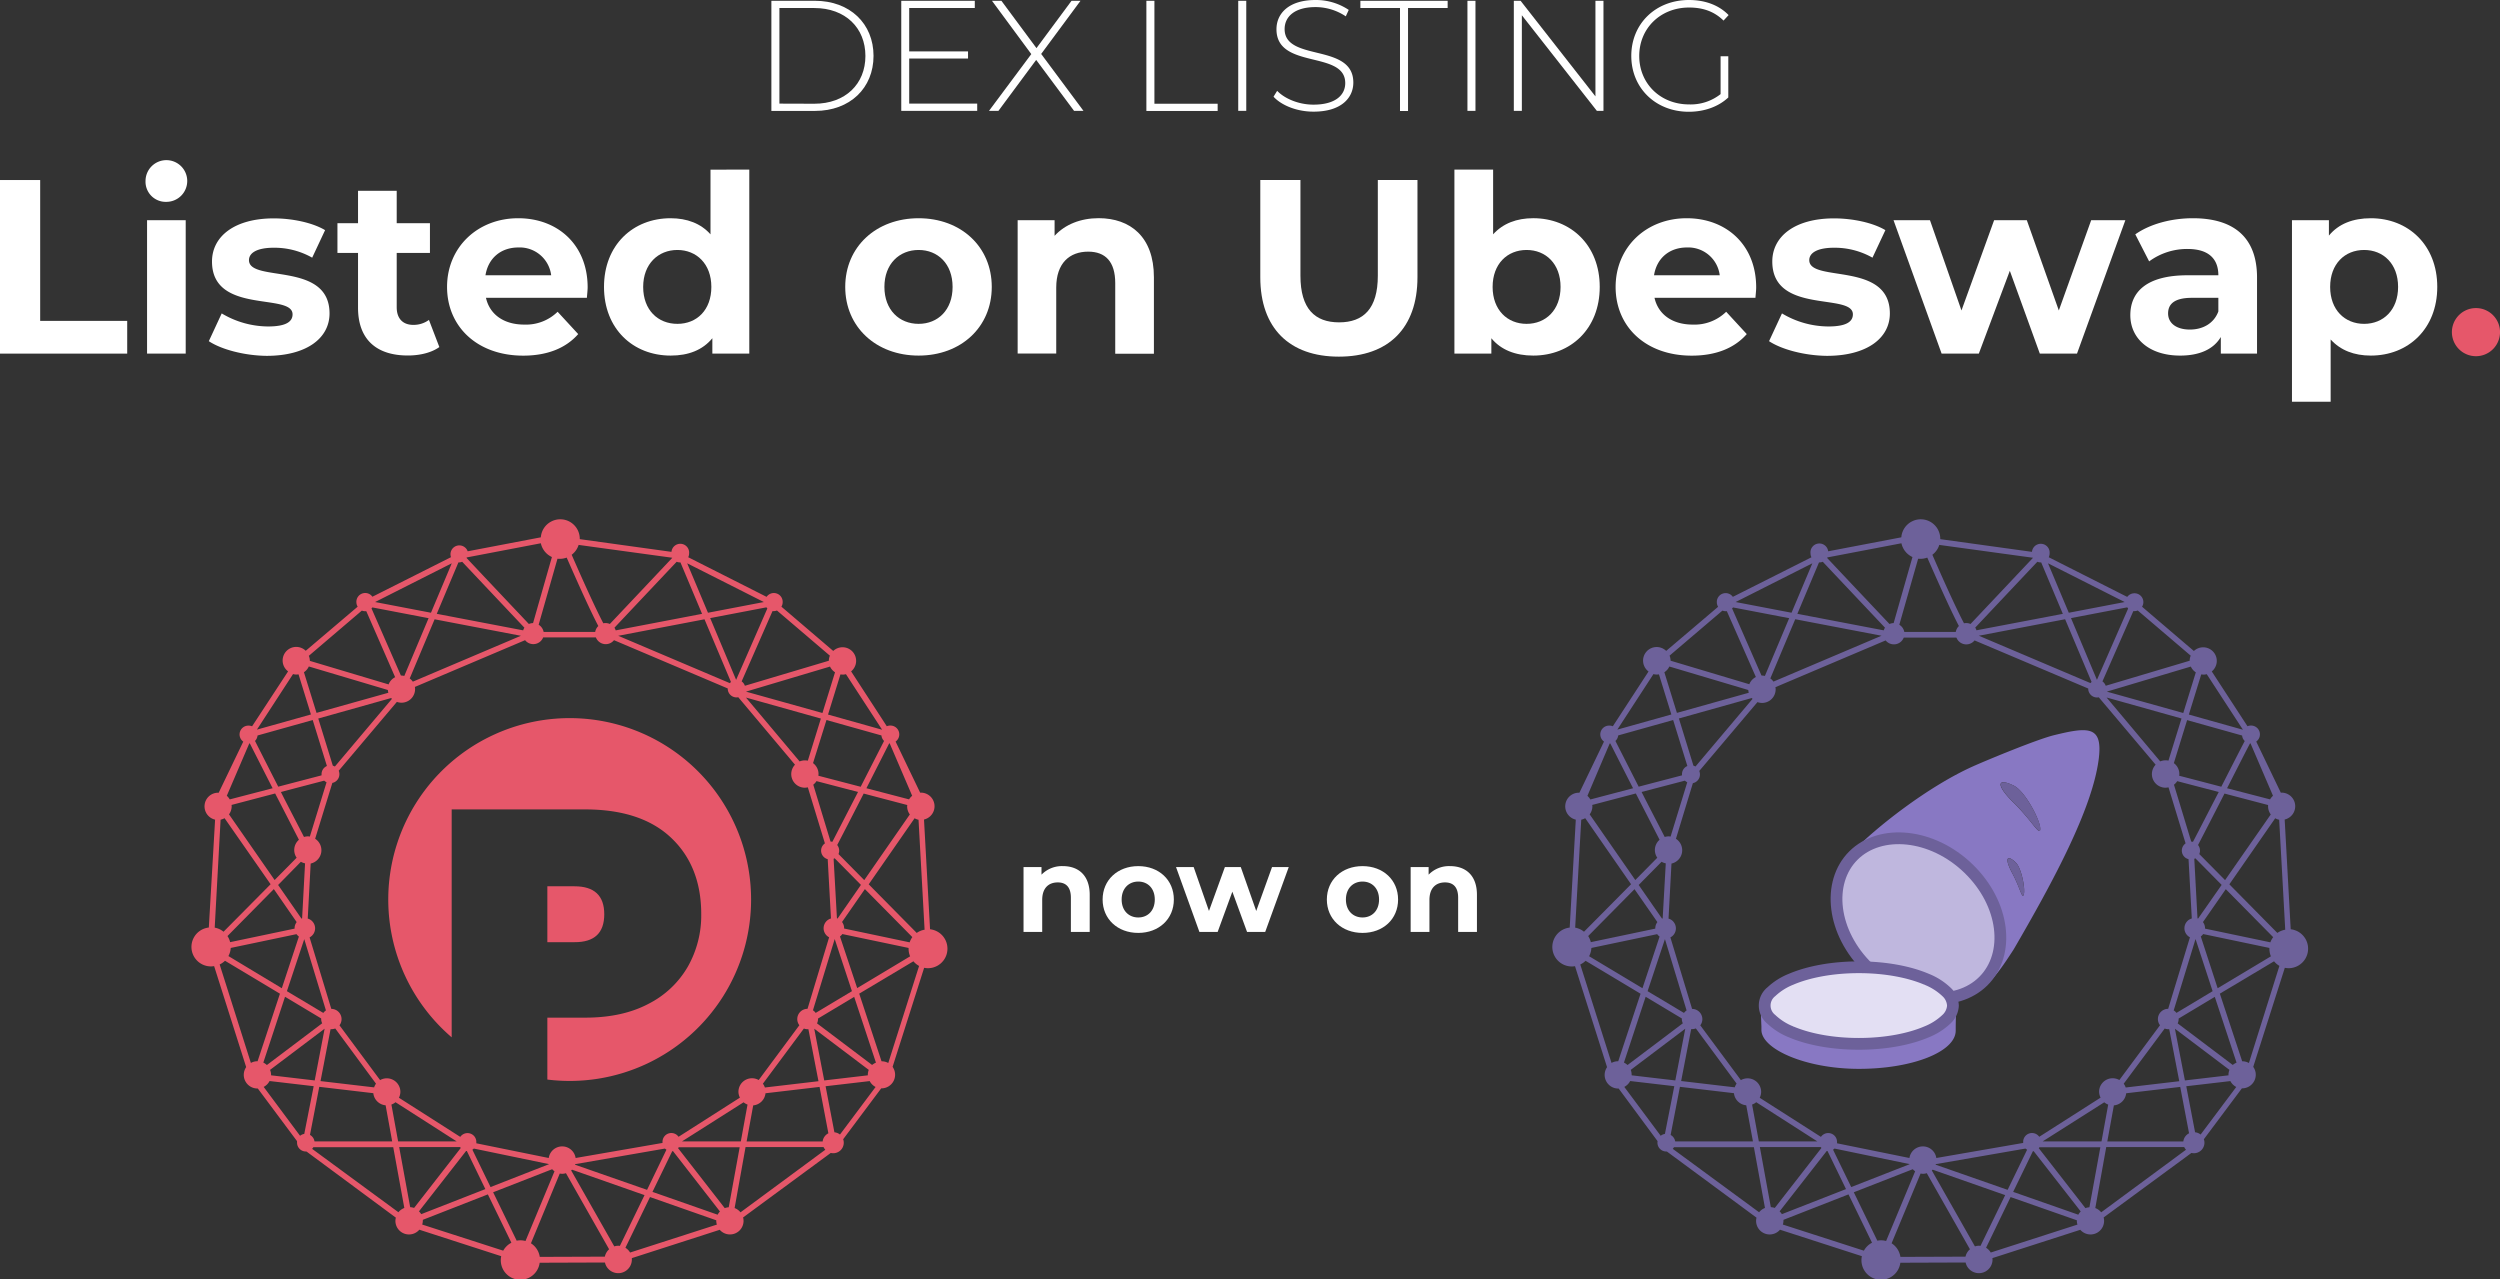
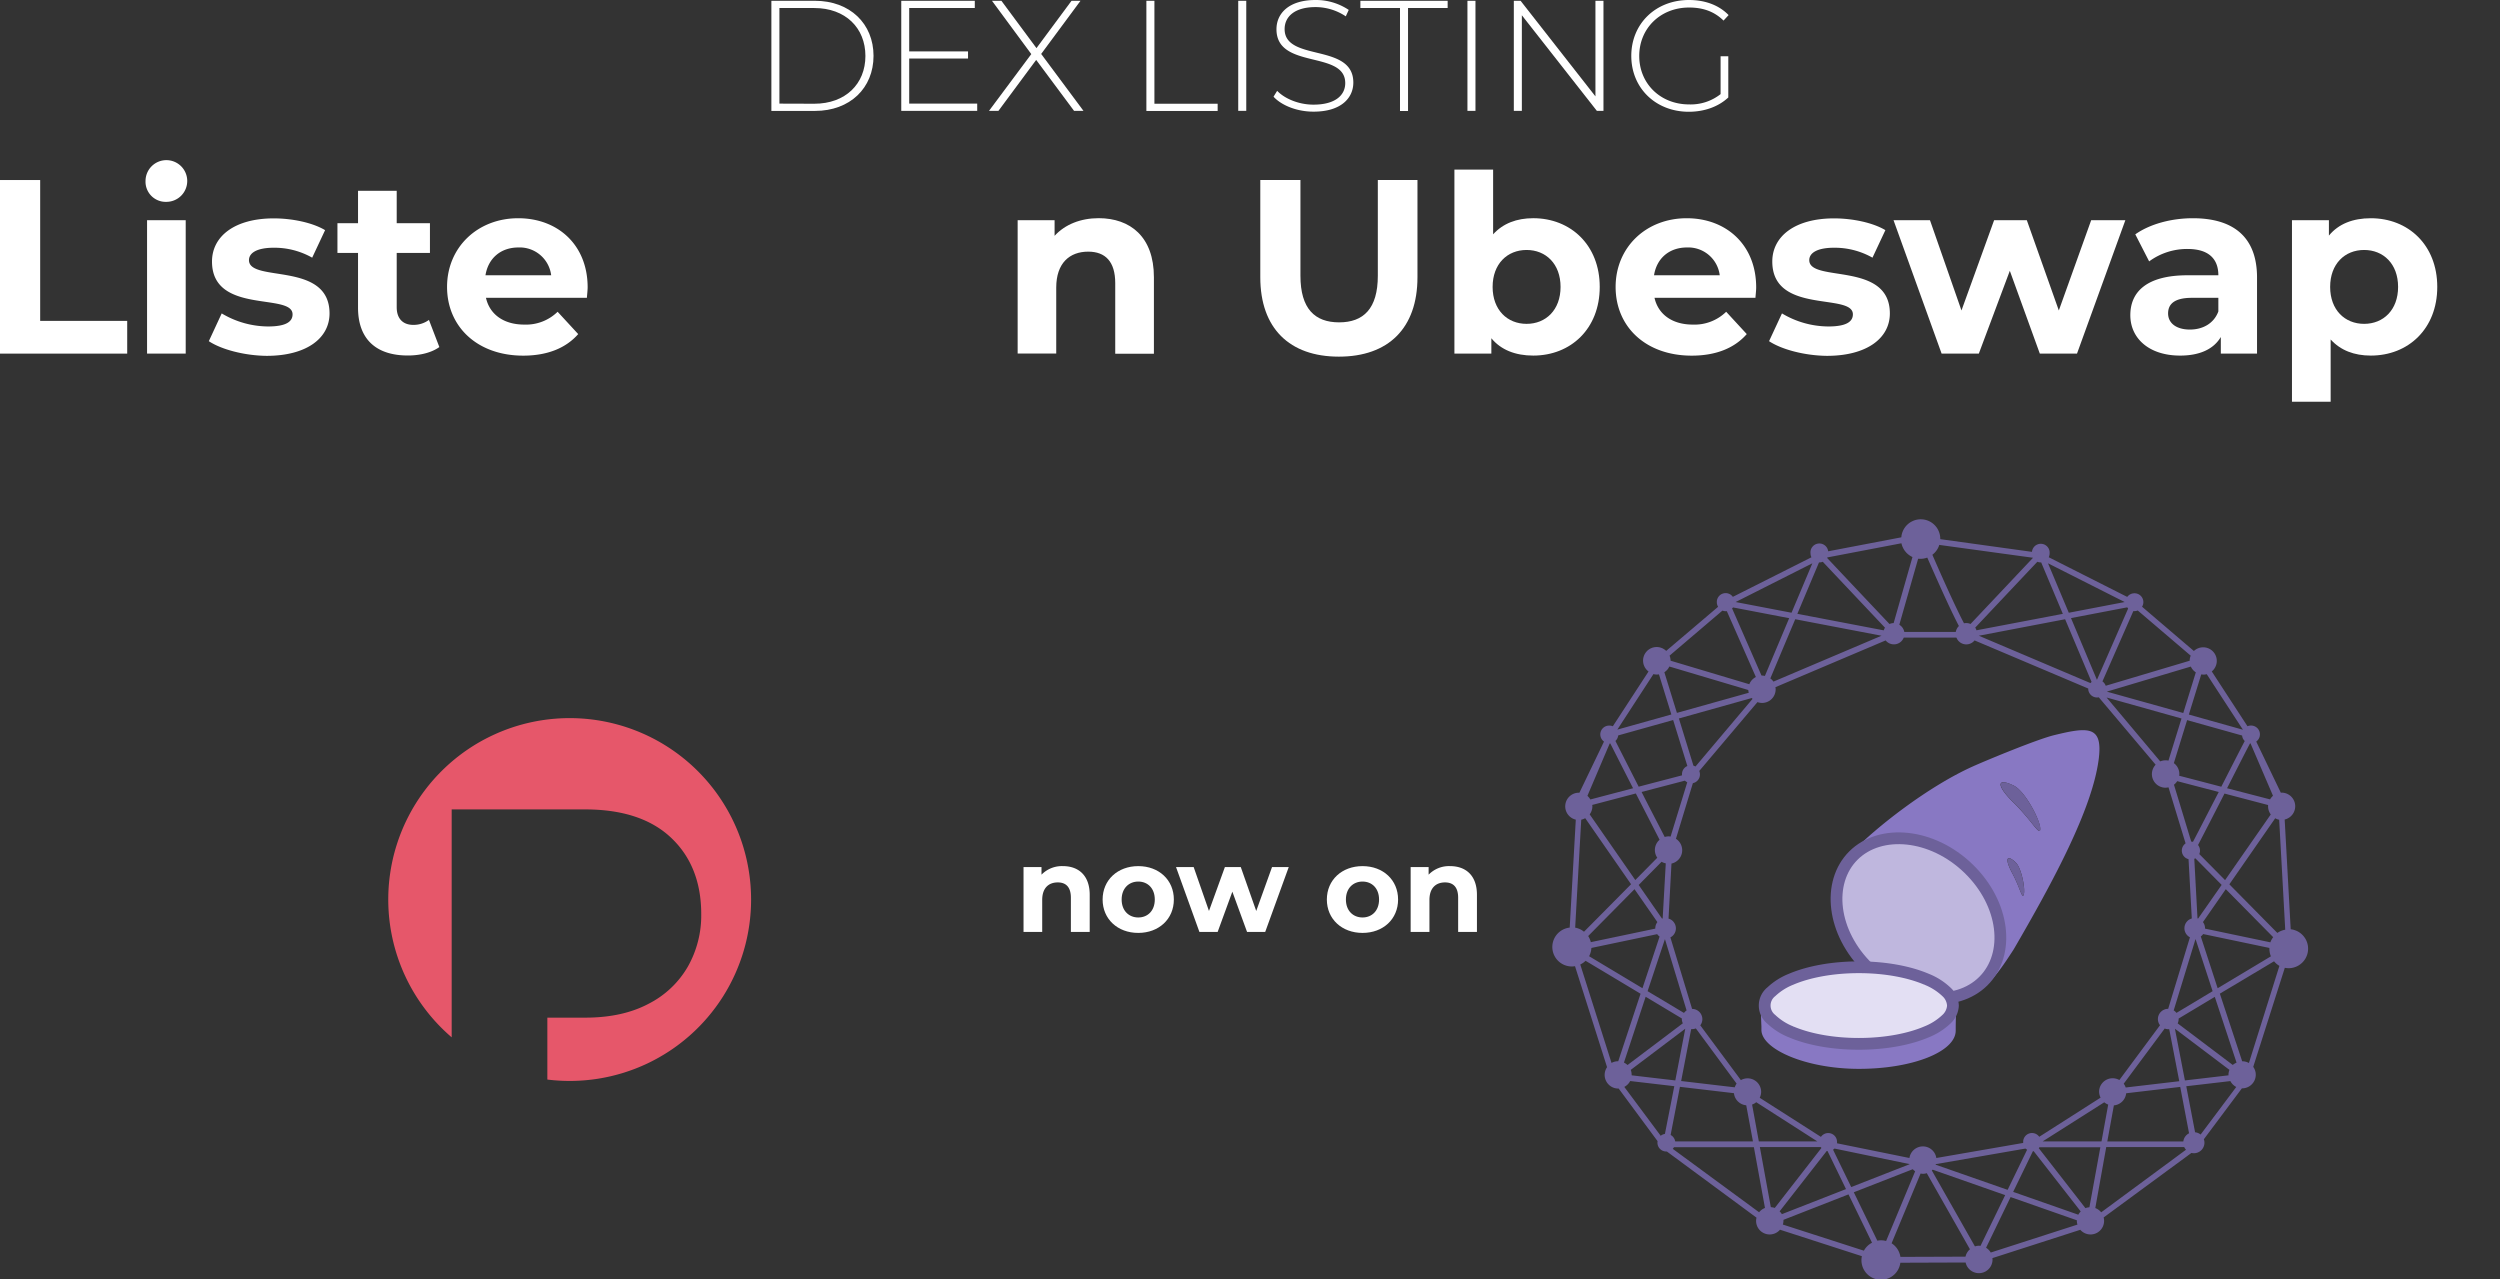
<svg xmlns="http://www.w3.org/2000/svg" id="katman_1" data-name="katman 1" viewBox="0 0 850 435">
  <rect x="0" y="0" width="850" height="435" fill="#333333" stroke="none" />
  <path d="M262.27.27h14.81C289,.27,297,8.07,297,19s-8,18.71-19.89,18.71H262.27Zm14.6,35c10.58,0,17.37-6.73,17.37-16.25S287.45,2.73,276.87,2.73H265v32.5Z" style="fill:#fff" />
  <path d="M332.25,35.23v2.46H306.43V.27h25V2.73h-22.3V17.48h20v2.41h-20V35.23Z" style="fill:#fff" />
  <path d="M365.18,37.69,352.3,20.37,339.47,37.69h-3.21l14.38-19.3L337.27.27h3.21L352.4,16.36,364.32.27h3.05L354,18.34l14.38,19.35Z" style="fill:#fff" />
  <path d="M389.77.27h2.73v35H414v2.46H389.77Z" style="fill:#fff" />
  <path d="M421,.27h2.73V37.69H421Z" style="fill:#fff" />
  <path d="M433,32.88l1.23-2c2.56,2.67,7.32,4.7,12.35,4.7,7.48,0,10.8-3.26,10.8-7.32C457.4,17,434,23.74,434,9.94,434,4.65,438.1,0,447.29,0a20,20,0,0,1,11.28,3.37l-1,2.19a18.49,18.49,0,0,0-10.27-3.15c-7.27,0-10.53,3.36-10.53,7.48,0,11.23,23.36,4.6,23.36,18.18,0,5.29-4.22,9.89-13.47,9.89C441.09,38,435.74,35.87,433,32.88Z" style="fill:#fff" />
  <path d="M476,2.73H462.53V.27H492.2V2.73H478.73v35H476Z" style="fill:#fff" />
  <path d="M498.93.27h2.73V37.69h-2.73Z" style="fill:#fff" />
  <path d="M545.18.27V37.69h-2.25l-25.5-32.5v32.5H514.7V.27H517l25.45,32.5V.27Z" style="fill:#fff" />
  <path d="M585,19.14h2.62v14C584.2,36.35,579.34,38,574.2,38c-11.28,0-19.56-8.07-19.56-19s8.28-19,19.62-19c5.4,0,10.15,1.71,13.47,5.13L586,7c-3.26-3.21-7.17-4.44-11.71-4.44-9.73,0-16.95,7.06-16.95,16.47s7.22,16.47,16.95,16.47A16.39,16.39,0,0,0,585,32Z" style="fill:#fff" />
  <path d="M0,61.21H13.66V109.1H43.25v11.13H0Z" style="fill:#fff" />
  <path d="M49.48,61.47a7.09,7.09,0,1,1,7.09,7.16A6.86,6.86,0,0,1,49.48,61.47ZM50,74.87H63.14v45.36H50Z" style="fill:#fff" />
  <path d="M71,116l4.38-9.44A31.07,31.07,0,0,0,91.13,111c6.07,0,8.34-1.6,8.34-4.13,0-7.42-27.39.17-27.39-17.95,0-8.6,7.75-14.67,21-14.67,6.24,0,13.15,1.43,17.45,4l-4.39,9.36a26,26,0,0,0-13.06-3.38c-5.9,0-8.43,1.86-8.43,4.22,0,7.76,27.39.25,27.39,18.12,0,8.44-7.84,14.42-21.41,14.42C83,120.9,75.2,118.79,71,116Z" style="fill:#fff" />
  <path d="M149.38,118c-2.7,1.94-6.66,2.87-10.71,2.87-10.7,0-16.94-5.48-16.94-16.27V86h-7V75.88h7v-11h13.15v11h11.3V86h-11.3v18.46c0,3.88,2.11,6,5.65,6a8.83,8.83,0,0,0,5.31-1.69Z" style="fill:#fff" />
  <path d="M199.54,101.26H165.23c1.26,5.65,6.07,9.1,13,9.1A15.37,15.37,0,0,0,189.59,106l7,7.59c-4.22,4.8-10.54,7.33-18.72,7.33C162.19,120.9,152,111,152,97.55s10.37-23.35,24.2-23.35c13.32,0,23.6,8.93,23.6,23.52C199.79,98.73,199.62,100.16,199.54,101.26Zm-34.48-7.67H187.4a10.78,10.78,0,0,0-11.13-9.45C170.29,84.14,166,87.77,165.06,93.59Z" style="fill:#fff" />
-   <path d="M254.76,57.67v62.56H242.2V115c-3.29,4-8.1,5.9-14.17,5.9-12.81,0-22.67-9.1-22.67-23.35S215.22,74.2,228,74.2c5.57,0,10.29,1.77,13.57,5.48v-22Zm-12.9,39.88c0-7.84-5.06-12.56-11.55-12.56s-11.63,4.72-11.63,12.56,5,12.56,11.63,12.56S241.86,105.39,241.86,97.55Z" style="fill:#fff" />
-   <path d="M287.38,97.55c0-13.66,10.54-23.35,24.95-23.35s24.87,9.69,24.87,23.35-10.45,23.35-24.87,23.35S287.38,111.21,287.38,97.55Zm36.5,0c0-7.84-5-12.56-11.55-12.56S300.7,89.71,300.7,97.55s5.06,12.56,11.63,12.56S323.88,105.39,323.88,97.55Z" style="fill:#fff" />
  <path d="M392.33,94.26v26H379.18v-24c0-7.33-3.37-10.7-9.19-10.7-6.32,0-10.87,3.88-10.87,12.22v22.43H346V74.87h12.56v5.31c3.54-3.87,8.85-6,15-6C384.24,74.2,392.33,80.44,392.33,94.26Z" style="fill:#fff" />
  <path d="M428.5,94.26V61.21h13.65V93.76c0,11.21,4.89,15.84,13.15,15.84s13.16-4.63,13.16-15.84V61.21h13.48V94.26c0,17.37-9.94,27-26.72,27S428.5,111.63,428.5,94.26Z" style="fill:#fff" />
  <path d="M543.91,97.55c0,14.25-9.87,23.35-22.6,23.35-6.07,0-11-1.94-14.25-5.9v5.23H494.5V57.67h13.16v22c3.37-3.71,8-5.48,13.65-5.48C534,74.2,543.91,83.3,543.91,97.55Zm-13.32,0c0-7.84-5-12.56-11.55-12.56s-11.55,4.72-11.55,12.56,5,12.56,11.55,12.56S530.59,105.39,530.59,97.55Z" style="fill:#fff" />
  <path d="M596.85,101.26H562.53c1.27,5.65,6.07,9.1,13,9.1A15.38,15.38,0,0,0,586.9,106l7,7.59c-4.21,4.8-10.53,7.33-18.71,7.33-15.68,0-25.88-9.86-25.88-23.35S559.67,74.2,573.49,74.2c13.32,0,23.61,8.93,23.61,23.52C597.1,98.73,596.93,100.16,596.85,101.26Zm-34.48-7.67h22.34a10.78,10.78,0,0,0-11.13-9.45C567.59,84.14,563.29,87.77,562.37,93.59Z" style="fill:#fff" />
  <path d="M601.48,116l4.39-9.44A31,31,0,0,0,621.63,111c6.07,0,8.35-1.6,8.35-4.13,0-7.42-27.4.17-27.4-17.95,0-8.6,7.75-14.67,21-14.67,6.24,0,13.15,1.43,17.45,4l-4.39,9.36a26,26,0,0,0-13.06-3.38c-5.9,0-8.43,1.86-8.43,4.22,0,7.76,27.4.25,27.4,18.12,0,8.44-7.84,14.42-21.42,14.42C613.45,120.9,605.7,118.79,601.48,116Z" style="fill:#fff" />
  <path d="M722.62,74.87l-16.44,45.36H693.54l-10.2-28.16L672.8,120.23H660.15L643.8,74.87h12.39l10.71,30.69L678,74.87h11.12L700,105.56l11-30.69Z" style="fill:#fff" />
  <path d="M767.39,94.35v25.88H755.08v-5.65c-2.45,4.13-7.17,6.32-13.83,6.32-10.62,0-16.94-5.9-16.94-13.74,0-8,5.65-13.57,19.47-13.57h10.46c0-5.65-3.38-8.94-10.46-8.94a21.79,21.79,0,0,0-13.07,4.22L726,79.68c5-3.54,12.31-5.48,19.56-5.48C759.38,74.2,767.39,80.6,767.39,94.35Zm-13.15,11.54v-4.63h-9c-6.15,0-8.09,2.27-8.09,5.31,0,3.29,2.78,5.48,7.42,5.48C748.92,112.05,752.72,110,754.24,105.89Z" style="fill:#fff" />
  <path d="M828.67,97.55c0,14.25-9.86,23.35-22.59,23.35-5.65,0-10.29-1.77-13.66-5.48v21.16H779.27V74.87h12.56V80.1c3.29-4,8.18-5.9,14.25-5.9C818.81,74.2,828.67,83.3,828.67,97.55Zm-13.32,0c0-7.84-5-12.56-11.55-12.56s-11.55,4.72-11.55,12.56,5,12.56,11.55,12.56S815.35,105.39,815.35,97.55Z" style="fill:#fff" />
-   <path d="M833.65,112.64a8.18,8.18,0,0,1,16.35,0,8.18,8.18,0,1,1-16.35,0Z" style="fill:#e6576a" />
-   <path d="M195.33,320.34H186.1v-19h9.23q10.13,0,10.12,9.53T195.33,320.34Z" style="fill:#e6576a" />
  <path d="M255.37,305.83a61.67,61.67,0,0,1-69.27,61.22V346H199q12.6,0,21.47-4.69a32.27,32.27,0,0,0,13.41-12.68,35.34,35.34,0,0,0,4.54-17.8q0-16.27-10.19-25.94T199,275.2H153.57v77.49a61.68,61.68,0,1,1,101.8-46.86Z" style="fill:#e6576a" />
-   <path d="M316.22,316l-2.06-37.36a4.63,4.63,0,0,0-1.08-9.14l-.23,0-8.35-17.37a3,3,0,0,0-1.85-5.44,3.09,3.09,0,0,0-1.14.23l-12.13-18.65a4.62,4.62,0,1,0-6.08-6.95l-17.62-15.05a3,3,0,0,0,.43-1.54,3,3,0,0,0-5.47-1.8L234,189.46a3,3,0,0,0,.3-1.29,3,3,0,0,0-6-.54l-31.18-4.32a6.63,6.63,0,0,0-13.24-.62l-24.87,4.75a3,3,0,1,0-5.67,2l-26.72,13.45a3,3,0,0,0-5.45,1.82,3,3,0,0,0,.44,1.56l-17.66,15a4.62,4.62,0,1,0-6,7L85.71,246.94a3.1,3.1,0,0,0-1.15-.23,3,3,0,0,0-1.85,5.44l-8.35,17.37-.23,0a4.64,4.64,0,0,0-1,9.16L71,315.36a6.63,6.63,0,0,0,.8,13.22,6.13,6.13,0,0,0,1-.1l10.9,34.34a4.64,4.64,0,0,0,3.82,7.27h.13L101,388a2.84,2.84,0,0,0,0,.51,3,3,0,0,0,3,3l.2,0L134.59,414a4.42,4.42,0,0,0-.15,1.1,4.62,4.62,0,0,0,8.13,3l27.84,9a6.64,6.64,0,1,0,13.08,2.23l22.19-.08a4.63,4.63,0,0,0,9.15-1.05c0-.15,0-.29,0-.44l29.88-9.63a4.62,4.62,0,0,0,8.1-3.06,4.68,4.68,0,0,0-.16-1.14L282.46,392a3.58,3.58,0,0,0,4.22-4.66l12.93-17.3h.08a4.63,4.63,0,0,0,3.79-7.31l10.73-33.68a6.53,6.53,0,0,0,1.33.14,6.64,6.64,0,0,0,.68-13.24Zm-13.9-63.24h.18l7.64,17.81a4.56,4.56,0,0,0-1.05,1.22L294.58,268C297.79,261.67,300.8,255.76,302.32,252.76Zm-7.25,112.85-14.83,1.74-3.4-17.59,18.54,14a4.7,4.7,0,0,0-.32,1.69C295.06,365.51,295.07,365.56,295.07,365.61Zm-44,5.59a4.52,4.52,0,0,0,.5,2l-20.86,13.31a3,3,0,0,0-5.46,1.81c0,.09,0,.18,0,.28l-29.54,5.12a4.62,4.62,0,0,0-9.14,0l-24.62-5a2.21,2.21,0,0,0,0-.37,3,3,0,0,0-5.46-1.81l-20.86-13.31a4.52,4.52,0,0,0,.5-2,4.62,4.62,0,0,0-6.9-4l-13.81-18.63a3.44,3.44,0,0,0,.71-2.09,3.49,3.49,0,0,0-3.49-3.49h0l-7.38-24.31a3.46,3.46,0,0,0-.63-6.4l1-18.71a4.63,4.63,0,0,0,1.52-8.42L113,266.19a3,3,0,0,0,2.39-3,2.9,2.9,0,0,0-.23-1.14l19.78-23.41a4.68,4.68,0,0,0,1.55.28,4.63,4.63,0,0,0,4.64-4.64,4.39,4.39,0,0,0-.07-.72l37.47-15.9a3.59,3.59,0,0,0,6.15-.95h17.92a3.59,3.59,0,0,0,6.16.95l38.67,16.41v.05a3,3,0,0,0,3,3,2.78,2.78,0,0,0,.58-.06L270.3,260a4.63,4.63,0,0,0,3.36,7.82,4.42,4.42,0,0,0,1-.13l5.81,19.06a3,3,0,0,0,.95,5.37l1.11,20.16a3.46,3.46,0,0,0-.63,6.4L274.56,343h0a3.49,3.49,0,0,0-3.49,3.49,3.44,3.44,0,0,0,.71,2.09l-13.82,18.63a4.61,4.61,0,0,0-6.89,4Zm3.09,4.35-2.28,12.52h-20l20.94-13.29A4.69,4.69,0,0,0,254.13,375.55ZM226.59,390.9,220,404.55,195.5,396l.06-.19,30.53-5.3A3.31,3.31,0,0,0,226.59,390.9Zm-39.89,4.91-19.92,7.79-6.17-12.7a3.11,3.11,0,0,0,.49-.39Zm-31.44-7.74h-19.9l-2.28-12.52a4.38,4.38,0,0,0,1.39-.8ZM91.82,363.76l18.55-14L107,367.35l-14.83-1.74c0-.05,0-.1,0-.16A4.5,4.5,0,0,0,91.82,363.76Zm-13.1-90.08,14.83-3.9c3,5.8,6,11.69,8.09,15.74a4.6,4.6,0,0,0-.78,6.11l-7.49,7.58L77.86,276.88a4.64,4.64,0,0,0,.91-2.74A3.41,3.41,0,0,0,78.72,273.68Zm24.64,10.89c-2-3.95-5-9.63-7.86-15.3l14.73-3.85a3.16,3.16,0,0,0,.8.55l-5.68,18.46a4.89,4.89,0,0,0-.68-.07A4.78,4.78,0,0,0,103.36,284.57Zm.36,9-1,18.69-.22.07-7.94-11.44L102.3,293A4.75,4.75,0,0,0,103.72,293.54Zm-2.85,19.94a3.44,3.44,0,0,0-.71,2.09s0,.08,0,.13l-21.92,4.6a6.3,6.3,0,0,0-.9-2.07L93.1,302.29Zm-22.42,8.79,22.36-4.69a3.71,3.71,0,0,0,.81.82L95.82,336,77.66,325.06A6.58,6.58,0,0,0,78.45,322.27Zm25-3,7.37,24.25a3.27,3.27,0,0,0-.89.85L97.55,337Zm8.94,30.62.34,0a3.47,3.47,0,0,0,1.25-.24l13.86,18.77a4.83,4.83,0,0,0-.64,1.26l-18.22-2.14Zm-4.18-105.62L133,237.33c.08.09.16.2.25.29l-19.39,23a2.87,2.87,0,0,0-.7-.29Zm31.1-13.63,8.46-20.11,29.34,5.61-36.75,15.6A4.39,4.39,0,0,0,139.26,230.65Zm70.89-14.5,29.33-5.61,9,21.32a3.5,3.5,0,0,0-.38.39Zm43.43,21,25.47,7.14-4.43,14.32a4.34,4.34,0,0,0-1-.1,4.66,4.66,0,0,0-1.8.36ZM283,286.22a2.49,2.49,0,0,0-.61-.08l-5.88-19.35a4.53,4.53,0,0,0,1.1-1.21l14.12,3.69C288.38,275.79,285,282.33,283,286.22Zm.78,5.59,8.94,9.05-7.94,11.44-.22-.07L283.43,292ZM273.32,349.7a3.47,3.47,0,0,0,1.21.23l.33,0,3.42,17.68-18.22,2.14a4.43,4.43,0,0,0-.68-1.29Zm3.08-6.2,7.4-24.23L289.66,337l-12.33,7.39A3.53,3.53,0,0,0,276.4,343.5Zm9.19-25.1a3.71,3.71,0,0,0,.81-.82l22.52,4.72c0,.1,0,.19,0,.29a6.61,6.61,0,0,0,.52,2.56l-18,10.8Zm23.71,2L287,315.7c0-.05,0-.09,0-.13a3.44,3.44,0,0,0-.71-2.09l7.77-11.19,16.13,16.32A6.34,6.34,0,0,0,309.3,320.37Zm-15.46-21.16-8.75-8.86a3.06,3.06,0,0,0,.23-1.18,3,3,0,0,0-.67-1.89c2.08-4,5.58-10.79,9-17.5l14.83,3.9a3.41,3.41,0,0,0-.05.46,4.64,4.64,0,0,0,.91,2.74Zm-1.21-31.74-14.38-3.75c0-.2.05-.39.05-.58a4.62,4.62,0,0,0-1.87-3.71L281,244.81l18.69,5.24a3,3,0,0,0,.89,1.87Zm-6.16-38.12a4.83,4.83,0,0,0,1.15-.16l12.3,18.89-18.39-5.16,4.22-13.65A4.29,4.29,0,0,0,286.47,229.35Zm-2.57-.78-4.27,13.82-26-7.27,28.57-8.52A4.75,4.75,0,0,0,283.9,228.57Zm-21.25-20.82a3,3,0,0,0,.42,0,3,3,0,0,0,1.09-.21l18,15.36a4.67,4.67,0,0,0-.35,1.72l-28.55,8.51a3.1,3.1,0,0,0-1.1-1.49Zm-1.76-.89-10.61,24.26-8.82-21,19.13-3.66A2.6,2.6,0,0,0,260.89,206.86Zm-1.18-2.2-19,3.64-7.07-16.81ZM230.07,191a3.08,3.08,0,0,0,1.14.22h.14l7.35,17.49-29.36,5.62a3.93,3.93,0,0,0-.43-.9C214.36,207.64,225.6,195.72,230.07,191Zm-33.33-5.73,31.81,4.36,0,.06c-4.5,4.78-15.83,16.79-21.2,22.46a3.62,3.62,0,0,0-1.47-.31,3.08,3.08,0,0,0-.75.08c-3.13-6-7.81-16.53-10.76-23.3A6.69,6.69,0,0,0,196.74,185.25ZM190.4,190a6.58,6.58,0,0,0,2.27-.42c3,6.8,7.59,17.22,10.76,23.27a3.58,3.58,0,0,0-1.06,2H184.83a3.62,3.62,0,0,0-1.69-2.43c1.8-6.33,4.62-16.19,6.4-22.45A8.33,8.33,0,0,0,190.4,190Zm-31.68-.48,25.17-4.81a6.67,6.67,0,0,0,3.76,4.68c-1.79,6.27-4.61,16.13-6.41,22.46a3.73,3.73,0,0,0-1.42.31c-5.38-5.68-16.71-17.69-21.2-22.46Zm-2.86,1.7H156a3.08,3.08,0,0,0,1.14-.22c4.47,4.74,15.71,16.66,21.16,22.42a3.56,3.56,0,0,0-.43.9l-29.37-5.62Zm-2.26.3-7.07,16.81-19-3.64Zm-27,15,19.12,3.66-8.26,19.64a4.34,4.34,0,0,0-1-.13l-.15,0-10-22.83A2.6,2.6,0,0,0,126.62,206.5Zm-3.57,1.08a3,3,0,0,0,1.09.21,3,3,0,0,0,.42,0l9.81,22.44a4.57,4.57,0,0,0-2.23,2.45l-26.77-8a4.67,4.67,0,0,0-.35-1.72ZM105,226.6l26.88,8a5,5,0,0,0,.16.94l-24.42,6.84-4.28-13.82A4.67,4.67,0,0,0,105,226.6Zm-5.37,2.59a4.82,4.82,0,0,0,1.14.16,4.41,4.41,0,0,0,.73-.08l4.22,13.65-18.37,5.15Zm-12,20.86,18.69-5.24,4.83,15.63a3,3,0,0,0-1.82,2.78c0,.14,0,.27,0,.4l-14.73,3.85c-3.27-6.41-6.34-12.47-7.9-15.55A3.08,3.08,0,0,0,87.57,250.05Zm-2.88,2.73.2,0c1.52,3,4.52,8.91,7.74,15.22L78.11,271.8a4.58,4.58,0,0,0-1-1.23ZM75,278.69a4.49,4.49,0,0,0,1.35-.51L92,300.64,76,316.79a6.48,6.48,0,0,0-3-1.39Zm12.58,82.13h-.08a4.57,4.57,0,0,0-2.2.58L74.68,327.92a6.74,6.74,0,0,0,1.82-1.26l18.68,11.2Zm9.33-21.92,12.29,7.37c0,.06,0,.11,0,.17a3.49,3.49,0,0,0,.34,1.48l-18.8,14.19a5,5,0,0,0-1.21-.83Zm6.54,46.63a3.06,3.06,0,0,0-1.43.64L89.65,369.55a4.63,4.63,0,0,0,2-2l15,1.75Zm1.94.35,3.16-16.36,18.38,2.16a4.6,4.6,0,0,0,4.18,4.12l2.23,12.27H106.93A3,3,0,0,0,105.4,385.88Zm30.07,26.28-29.34-21.55a2.62,2.62,0,0,0,.42-.57h27.16l3.77,20.67A4.64,4.64,0,0,0,135.47,412.16Zm4-1.72L135.72,390h20.7a3.61,3.61,0,0,0,.25.3l-15.88,20.4A4.73,4.73,0,0,0,139.44,410.44Zm3,1.4,16-20.5a2.48,2.48,0,0,0,.27,0l6.29,12.95-21.8,8.52A4.7,4.7,0,0,0,142.42,411.84Zm28.67,13.4-27.58-8.89a4.65,4.65,0,0,0,.21-1.3,3,3,0,0,0,0-.31l22.11-8.65,8,16.44A6.62,6.62,0,0,0,171.09,425.24Zm5.84-3.54a7,7,0,0,0-1.3.13l-8-16.46,20.07-7.84a4.45,4.45,0,0,0,.79.71l-9.86,23.7A6.85,6.85,0,0,0,176.93,421.7Zm28.71,5.56-22.16.08a6.65,6.65,0,0,0-3-4.62L190.32,399a3.92,3.92,0,0,0,2.1-.12l14.68,25.87A4.74,4.74,0,0,0,205.64,427.26Zm4.55-3.71a4.47,4.47,0,0,0-1.37.23l-14.67-25.84a3.47,3.47,0,0,0,.29-.25l24.66,8.65-8.38,17.26A4.75,4.75,0,0,0,210.19,423.55Zm4,2.31a4.74,4.74,0,0,0-1.59-1.62L221,407l22.53,7.9c0,.05,0,.1,0,.16a4.32,4.32,0,0,0,.21,1.3ZM244,413l-22.16-7.76,6.72-13.84a2.48,2.48,0,0,0,.27,0l15.95,20.5A4.65,4.65,0,0,0,244,413Zm3.77-2.53a4.65,4.65,0,0,0-1.35.3l-15.88-20.4a2.25,2.25,0,0,0,.24-.3h20.71Zm4,1.72a4.61,4.61,0,0,0-2-1.45L253.49,390H280a3.81,3.81,0,0,0,.61.91Zm28-24.09H253.85l2.24-12.27a4.61,4.61,0,0,0,4.18-4.12l18.38-2.16,3,15.77A3.59,3.59,0,0,0,279.7,388.07Zm5.82-2.36a3.6,3.6,0,0,0-1.89-.76l-3-15.66,15-1.75a4.65,4.65,0,0,0,2,2Zm11-23.6-18.8-14.19a3.49,3.49,0,0,0,.34-1.48c0-.06,0-.11,0-.17l12.29-7.37,7.4,22.38A4.64,4.64,0,0,0,296.48,362.11Zm5.42-.72a4.58,4.58,0,0,0-2.21-.58h-.08l-7.59-23,18.43-11a6.7,6.7,0,0,0,1.93,1.58Zm9.74-44.16-16.39-16.59,15.6-22.46a4.43,4.43,0,0,0,1.34.51l2.06,37.38A6.5,6.5,0,0,0,311.64,317.23Z" style="fill:#e6576a" />
  <path d="M778.84,316l-2.05-37.36a4.63,4.63,0,0,0-1.08-9.14l-.24,0-8.35-17.37a3,3,0,0,0-1.84-5.44,3.09,3.09,0,0,0-1.14.23L752,228.29a4.62,4.62,0,1,0-6.08-6.95l-17.62-15.05a3,3,0,0,0-2.61-4.57,3,3,0,0,0-2.43,1.23l-26.69-13.49a3,3,0,0,0,.3-1.29,3,3,0,0,0-6-.54l-31.18-4.32a6.63,6.63,0,0,0-13.24-.62l-24.87,4.75a3,3,0,0,0-6,.73,2.91,2.91,0,0,0,.31,1.31l-26.72,13.45a3,3,0,0,0-5.45,1.82,3,3,0,0,0,.44,1.56l-17.66,15a4.62,4.62,0,1,0-6,7l-12.14,18.62a3.1,3.1,0,0,0-1.15-.23,3,3,0,0,0-1.85,5.44L537,269.52l-.23,0a4.64,4.64,0,0,0-1,9.16l-2.07,36.7a6.63,6.63,0,0,0,.8,13.22,6.13,6.13,0,0,0,1-.1l10.9,34.34a4.64,4.64,0,0,0,3.82,7.27h.13L563.58,388a2.84,2.84,0,0,0-.05.51,3,3,0,0,0,3,3l.2,0L597.21,414a4.94,4.94,0,0,0-.14,1.1,4.62,4.62,0,0,0,8.13,3l27.84,9a6.64,6.64,0,1,0,13.08,2.23l22.19-.08a4.63,4.63,0,0,0,9.15-1.05,3.29,3.29,0,0,0-.05-.44l29.89-9.63a4.61,4.61,0,0,0,8.09-3.06,4.68,4.68,0,0,0-.15-1.14L745.09,392a3.58,3.58,0,0,0,4.22-4.66l12.93-17.3h.08a4.64,4.64,0,0,0,4.64-4.64,4.55,4.55,0,0,0-.86-2.67l10.74-33.68a6.45,6.45,0,0,0,1.33.14,6.64,6.64,0,0,0,.67-13.24ZM765,252.76h.18l7.64,17.81a4.56,4.56,0,0,0-1,1.22L757.2,268C760.42,261.67,763.42,255.76,765,252.76ZM757.7,365.61l-14.83,1.74-3.4-17.59,18.54,14a4.71,4.71,0,0,0-.33,1.69C757.68,365.51,757.7,365.56,757.7,365.61Zm-44,5.59a4.52,4.52,0,0,0,.5,2l-20.86,13.31a3,3,0,0,0-5.46,1.81c0,.09,0,.18,0,.28l-29.53,5.12a4.62,4.62,0,0,0-9.14,0l-24.62-5a2.21,2.21,0,0,0,0-.37,3,3,0,0,0-5.47-1.81L598.3,373.24a4.51,4.51,0,0,0,.49-2,4.61,4.61,0,0,0-6.89-4l-13.81-18.63a3.44,3.44,0,0,0,.71-2.09,3.49,3.49,0,0,0-3.49-3.49h0l-7.38-24.31a3.46,3.46,0,0,0-.63-6.4l1-18.71a4.63,4.63,0,0,0,1.52-8.42l5.76-18.92a3,3,0,0,0,2.4-3,2.9,2.9,0,0,0-.23-1.14l19.78-23.41a4.61,4.61,0,0,0,6.19-4.36,5.85,5.85,0,0,0-.07-.72l37.47-15.9a3.59,3.59,0,0,0,6.15-.95h17.92a3.59,3.59,0,0,0,6.16.95L710,234.1v.05a3,3,0,0,0,3,3,2.88,2.88,0,0,0,.59-.06L732.92,260a4.63,4.63,0,0,0,3.37,7.82,4.49,4.49,0,0,0,1-.13l5.81,19.06a3,3,0,0,0,1,5.37l1.11,20.16a3.46,3.46,0,0,0-.63,6.4L737.18,343h0a3.49,3.49,0,0,0-3.49,3.49,3.44,3.44,0,0,0,.71,2.09l-13.82,18.63a4.61,4.61,0,0,0-6.89,4Zm3.09,4.35-2.28,12.52h-20l20.94-13.29A4.56,4.56,0,0,0,716.76,375.55ZM689.22,390.9l-6.63,13.65L658.13,396a1.8,1.8,0,0,0,0-.19l30.54-5.3A3.31,3.31,0,0,0,689.22,390.9Zm-39.89,4.91-19.92,7.79-6.17-12.7a3.11,3.11,0,0,0,.49-.39Zm-31.44-7.74H598l-2.29-12.52a4.32,4.32,0,0,0,1.4-.8Zm-63.44-24.31,18.54-14-3.39,17.59-14.84-1.74a.78.78,0,0,0,0-.16A4.5,4.5,0,0,0,554.45,363.76Zm-13.1-90.08,14.83-3.9c3,5.8,6,11.69,8.08,15.74a4.6,4.6,0,0,0-.78,6.11L556,299.21l-15.51-22.33a4.58,4.58,0,0,0,.92-2.74A3.41,3.41,0,0,0,541.35,273.68ZM566,284.57c-2-3.95-5-9.63-7.86-15.3l14.73-3.85a3,3,0,0,0,.8.55L568,284.43a5.23,5.23,0,0,0-.68-.07A4.72,4.72,0,0,0,566,284.57Zm.36,9-1.05,18.69-.22.07-7.94-11.44,7.79-7.89A4.65,4.65,0,0,0,566.35,293.54Zm-2.85,19.94a3.44,3.44,0,0,0-.71,2.09s0,.08,0,.13l-21.92,4.6a6.51,6.51,0,0,0-.9-2.07l15.75-15.94Zm-22.43,8.79,22.36-4.69a3.75,3.75,0,0,0,.82.82L558.44,336l-18.15-10.89A6.57,6.57,0,0,0,541.07,322.27Zm25-3,7.36,24.25a3.23,3.23,0,0,0-.88.85L560.18,337ZM575,349.9c.12,0,.22,0,.34,0a3.47,3.47,0,0,0,1.25-.24l13.86,18.77a4.54,4.54,0,0,0-.64,1.26l-18.22-2.14Zm-4.18-105.62,24.79-6.95c.08.09.16.2.25.29l-19.4,23a2.8,2.8,0,0,0-.69-.29Zm31.1-13.63,8.46-20.11,29.34,5.61-36.75,15.6A4.39,4.39,0,0,0,601.89,230.65Zm70.88-14.5,29.34-5.61,9,21.32a3.5,3.5,0,0,0-.38.39Zm43.44,21,25.47,7.14-4.43,14.32a4.34,4.34,0,0,0-1-.1,4.75,4.75,0,0,0-1.81.36Zm29.4,49.08a2.51,2.51,0,0,0-.62-.08l-5.87-19.35a4.53,4.53,0,0,0,1.1-1.21l14.12,3.69C751,275.79,747.65,282.33,745.61,286.22Zm.78,5.59,8.94,9.05-8,11.44-.21-.07L746.06,292ZM736,349.7a3.47,3.47,0,0,0,1.21.23l.33,0,3.41,17.68-18.21,2.14a4.68,4.68,0,0,0-.68-1.29Zm3.07-6.2,7.41-24.23L752.29,337,740,344.38A3.43,3.43,0,0,0,739,343.5Zm9.2-25.1a3.71,3.71,0,0,0,.81-.82l22.52,4.72a2.85,2.85,0,0,0,0,.29,6.61,6.61,0,0,0,.51,2.56L754,336Zm23.71,2-22.27-4.67a.69.69,0,0,0,0-.13,3.44,3.44,0,0,0-.71-2.09l7.77-11.19,16.12,16.32A6.59,6.59,0,0,0,771.93,320.37Zm-15.46-21.16-8.76-8.86a2.9,2.9,0,0,0,.24-1.18,3,3,0,0,0-.67-1.89c2.08-4,5.58-10.79,9-17.5l14.82,3.9c0,.15,0,.3,0,.46a4.58,4.58,0,0,0,.91,2.74Zm-1.22-31.74c-5.55-1.45-10.92-2.86-14.38-3.75a3.94,3.94,0,0,0,.06-.58,4.62,4.62,0,0,0-1.87-3.71l4.51-14.62,18.7,5.24a3,3,0,0,0,.89,1.87C761.6,255,758.52,261.06,755.25,267.47Zm-6.15-38.12a4.68,4.68,0,0,0,1.14-.16l12.31,18.89-18.39-5.16,4.21-13.65A4.41,4.41,0,0,0,749.1,229.35Zm-2.57-.78-4.27,13.82-26-7.27,28.57-8.52A4.75,4.75,0,0,0,746.53,228.57Zm-21.25-20.82a3,3,0,0,0,.42,0,3.06,3.06,0,0,0,1.09-.21l18,15.36a4.48,4.48,0,0,0-.35,1.72l-28.55,8.51a3.12,3.12,0,0,0-1.11-1.49Zm-1.76-.89-10.61,24.26-8.82-21,19.13-3.66A2.6,2.6,0,0,0,723.52,206.86Zm-1.18-2.2-19,3.64-7.07-16.81ZM692.7,191a3,3,0,0,0,1.14.22H694l7.36,17.49L672,214.3a3.25,3.25,0,0,0-.43-.9C677,207.64,688.23,195.72,692.7,191Zm-33.34-5.73,31.82,4.36,0,.06c-4.5,4.78-15.83,16.79-21.2,22.46a3.62,3.62,0,0,0-1.47-.31,3.08,3.08,0,0,0-.75.08c-3.14-6-7.81-16.53-10.76-23.3A6.61,6.61,0,0,0,659.36,185.25ZM653,190a6.58,6.58,0,0,0,2.27-.42c3,6.8,7.59,17.22,10.76,23.27a3.58,3.58,0,0,0-1.06,2H647.46a3.62,3.62,0,0,0-1.69-2.43c1.8-6.33,4.61-16.19,6.4-22.45A8.33,8.33,0,0,0,653,190Zm-31.68-.48,25.17-4.81a6.66,6.66,0,0,0,3.75,4.68c-1.79,6.27-4.6,16.13-6.4,22.46a3.68,3.68,0,0,0-1.42.31c-5.38-5.68-16.71-17.69-21.2-22.46Zm-2.86,1.7h.13a3.14,3.14,0,0,0,1.15-.22c4.47,4.74,15.71,16.66,21.16,22.42a3.56,3.56,0,0,0-.43.9l-29.37-5.62Zm-2.26.3-7.08,16.81-19-3.64Zm-27,15,19.12,3.66-8.26,19.64a4.34,4.34,0,0,0-1-.13l-.15,0-10-22.83A2.6,2.6,0,0,0,589.25,206.5Zm-3.57,1.08a3,3,0,0,0,1.08.21,2.72,2.72,0,0,0,.42,0L597,230.19a4.57,4.57,0,0,0-2.23,2.45l-26.77-8a4.67,4.67,0,0,0-.35-1.72Zm-18.09,19,26.88,8a4.3,4.3,0,0,0,.16.94l-24.43,6.84-4.27-13.82A4.67,4.67,0,0,0,567.59,226.6Zm-5.37,2.59a4.82,4.82,0,0,0,1.14.16,4.41,4.41,0,0,0,.73-.08l4.22,13.65-18.37,5.15Zm-12,20.86,18.7-5.24,4.83,15.63a3,3,0,0,0-1.82,2.78,2.58,2.58,0,0,0,0,.4l-14.73,3.85c-3.27-6.41-6.34-12.47-7.91-15.55A3,3,0,0,0,550.19,250.05Zm-2.87,2.73.2,0c1.52,3,4.52,8.91,7.74,15.22l-14.52,3.82a4.76,4.76,0,0,0-1-1.23Zm-9.68,25.91a4.49,4.49,0,0,0,1.35-.51l15.59,22.46-16,16.15a6.48,6.48,0,0,0-3-1.39Zm12.58,82.13h-.08a4.54,4.54,0,0,0-2.2.58l-10.63-33.47a6.54,6.54,0,0,0,1.81-1.26l18.69,11.2Zm9.32-21.92,12.3,7.37a1,1,0,0,0,0,.17,3.49,3.49,0,0,0,.34,1.48l-18.8,14.19a4.87,4.87,0,0,0-1.22-.83Zm6.55,46.63a3.06,3.06,0,0,0-1.43.64l-12.38-16.62a4.69,4.69,0,0,0,2-2l15,1.75Zm1.94.35,3.16-16.36,18.37,2.16a4.62,4.62,0,0,0,4.18,4.12L596,388.07H569.56A3,3,0,0,0,568,385.88Zm30.07,26.28-29.34-21.55a3,3,0,0,0,.42-.57h27.16l3.77,20.67A4.64,4.64,0,0,0,598.1,412.16Zm4-1.72L598.35,390h20.7a3.5,3.5,0,0,0,.24.3l-15.87,20.4A4.73,4.73,0,0,0,602.07,410.44Zm3,1.4,16-20.5a2.48,2.48,0,0,0,.27,0l6.29,12.95-21.8,8.52A4.7,4.7,0,0,0,605.05,411.84Zm28.67,13.4-27.58-8.89a4.65,4.65,0,0,0,.21-1.3c0-.11,0-.21,0-.31l22.11-8.65,8,16.44A6.57,6.57,0,0,0,633.72,425.24Zm5.84-3.54a7,7,0,0,0-1.3.13l-8-16.46,20.06-7.84a4.52,4.52,0,0,0,.8.71l-9.87,23.7A6.77,6.77,0,0,0,639.56,421.7Zm28.71,5.56-22.16.08a6.65,6.65,0,0,0-3-4.62L653,399a3.92,3.92,0,0,0,2.1-.12l14.68,25.87A4.67,4.67,0,0,0,668.27,427.26Zm4.55-3.71a4.42,4.42,0,0,0-1.37.23l-14.67-25.84a3.47,3.47,0,0,0,.29-.25l24.66,8.65-8.39,17.26A4.36,4.36,0,0,0,672.82,423.55Zm4,2.31a4.57,4.57,0,0,0-1.59-1.62L683.6,407l22.53,7.9c0,.05,0,.1,0,.16a4.32,4.32,0,0,0,.21,1.3ZM706.63,413l-22.16-7.76,6.72-13.84a2.06,2.06,0,0,0,.26,0l16,20.5A4.39,4.39,0,0,0,706.63,413Zm3.77-2.53a4.65,4.65,0,0,0-1.35.3l-15.88-20.4a3.5,3.5,0,0,0,.24-.3h20.71Zm4,1.72a4.58,4.58,0,0,0-2-1.45L716.12,390h26.51a3.81,3.81,0,0,0,.61.91Zm28-24.09H716.48l2.24-12.27a4.61,4.61,0,0,0,4.18-4.12l18.38-2.16,3,15.77A3.59,3.59,0,0,0,742.33,388.07Zm5.81-2.36a3.54,3.54,0,0,0-1.88-.76l-3-15.66,15-1.75a4.65,4.65,0,0,0,2,2Zm11-23.6-18.8-14.19a3.49,3.49,0,0,0,.33-1.48c0-.06,0-.11,0-.17l12.29-7.37,7.4,22.38A4.64,4.64,0,0,0,759.11,362.11Zm5.42-.72a4.58,4.58,0,0,0-2.21-.58h-.08l-7.59-23,18.43-11A6.66,6.66,0,0,0,775,328.4Zm9.73-44.16-16.38-16.59,15.59-22.46a4.59,4.59,0,0,0,1.35.51l2.06,37.38A6.61,6.61,0,0,0,774.26,317.23Z" style="fill:#6d619a" />
  <path d="M670.71,260.61c-15.42,6.94-33.07,20.93-40.5,28.66-.29.25-.56.52-.84.79-9.26,9.21-7.81,25.56,2.91,37.66h-.22c-17,0-31.08,5.5-32.93,12.58-.58,1.62-.37,6.17-.25,8.55h0c0,.61,0,1.08,0,1.32,0,6.5,15,13.24,33.18,13.24s32.88-5.82,32.88-13c0-.15,0-.56,0-1.12,0-1.56.1-4.32.08-6.31a6.59,6.59,0,0,0,.1-1.09,6.39,6.39,0,0,0-.31-1.93,21.3,21.3,0,0,0,9.88-5.18l-.2.2a20.91,20.91,0,0,1-2.15,1.86c4.64-2.39,8.05-7.47,12.32-14.06,13.54-23.26,26.5-47.39,28.84-64.2,1.66-11.89-3.26-11.53-15.2-8.6C692.58,251.4,675.77,258.34,670.71,260.61Zm-6.57,77.74c-3.47-5.77-15.2-10.11-29.47-10.59-11.37-11.79-12.75-27.86-4.08-36.48,8.94-8.88,26.06-7.4,38.31,4.45s13.94,28.59,5,37.44h0A19.54,19.54,0,0,1,664.14,338.35Zm29.55-56.58c0-2.93-5.18-12.8-9-14.65-6-2.93-6,0,0,5.86a75.13,75.13,0,0,1,6,6.76h0C692.69,282.22,693.69,283.46,693.69,281.77Zm-5.59,22.35c.57-1.84-.76-9-2.77-10.9-3.19-3-3.76-1.12-1.15,3.69a48.55,48.55,0,0,1,2.43,5.37h0C687.38,304.22,687.77,305.19,688.1,304.12Zm-26.75,42.07a5.44,5.44,0,0,0,0-8.6,20.48,20.48,0,0,0-6.55-4.13c-5.73-2.46-13.77-4-22.74-4s-17,1.56-22.75,4a20.48,20.48,0,0,0-6.55,4.13,5.45,5.45,0,0,0,0,8.6,20.65,20.65,0,0,0,6.55,4.13c5.73,2.45,13.77,4,22.75,4s17-1.56,22.74-4A20.65,20.65,0,0,0,661.35,346.19Z" style="fill:#8878c3;fill-rule:evenodd" />
  <path d="M684.73,267.12c3.78,1.85,9,11.72,9,14.65s-3-2.93-9-8.79S678.76,264.19,684.73,267.12Zm.6,26.1c2,1.88,3.34,9.06,2.77,10.9s-1.31-2.4-3.92-7.21S682.14,290.25,685.33,293.22Z" style="fill:#6d619a" />
  <path d="M674.34,333.58h0c-9.24,9.19-26.73,7.54-39.11-4.45S621,300,630.18,290.87s26.74-7.54,39.12,4.45S683.56,324.41,674.34,333.58Z" style="fill:#bfb7de;stroke:#6d619a;stroke-width:4px" />
  <path d="M664,341.89a6.73,6.73,0,0,1-2.27,4.7,21.15,21.15,0,0,1-6.73,4.26c-5.82,2.49-13.94,4.06-23,4.06s-17.15-1.57-23-4.06a21.26,21.26,0,0,1-6.73-4.26,6,6,0,0,1,0-9.41,21.26,21.26,0,0,1,6.73-4.25c5.83-2.49,13.95-4.06,23-4.06s17.15,1.57,23,4.06a21.14,21.14,0,0,1,6.73,4.25A6.74,6.74,0,0,1,664,341.89Z" style="fill:#e3dff3;stroke:#6d619a;stroke-width:4px" />
  <path d="M370.5,304.24v12.62h-6.4V305.22c0-3.57-1.64-5.2-4.46-5.2-3.08,0-5.29,1.88-5.29,5.94v10.9H348V294.81h6.11v2.58a9.68,9.68,0,0,1,7.3-2.91C366.56,294.48,370.5,297.51,370.5,304.24Z" style="fill:#fff" />
  <path d="M374.89,305.84c0-6.65,5.12-11.36,12.13-11.36s12.09,4.71,12.09,11.36S394,317.19,387,317.19,374.89,312.48,374.89,305.84Zm17.74,0c0-3.82-2.41-6.11-5.61-6.11s-5.66,2.29-5.66,6.11,2.46,6.1,5.66,6.1S392.63,309.65,392.63,305.84Z" style="fill:#fff" />
  <path d="M438.17,294.81l-8,22.05H424l-5-13.69L414,316.86H407.8l-7.95-22.05h6l5.2,14.92,5.41-14.92h5.41l5.25,14.92,5.37-14.92Z" style="fill:#fff" />
  <path d="M451.13,305.84c0-6.65,5.12-11.36,12.13-11.36s12.09,4.71,12.09,11.36-5.08,11.35-12.09,11.35S451.13,312.48,451.13,305.84Zm17.75,0c0-3.82-2.42-6.11-5.62-6.11s-5.65,2.29-5.65,6.11,2.46,6.1,5.65,6.1S468.88,309.65,468.88,305.84Z" style="fill:#fff" />
  <path d="M502.16,304.24v12.62h-6.39V305.22c0-3.57-1.64-5.2-4.47-5.2-3.07,0-5.29,1.88-5.29,5.94v10.9h-6.39V294.81h6.11v2.58a9.66,9.66,0,0,1,7.29-2.91C498.23,294.48,502.16,297.51,502.16,304.24Z" style="fill:#fff" />
</svg>